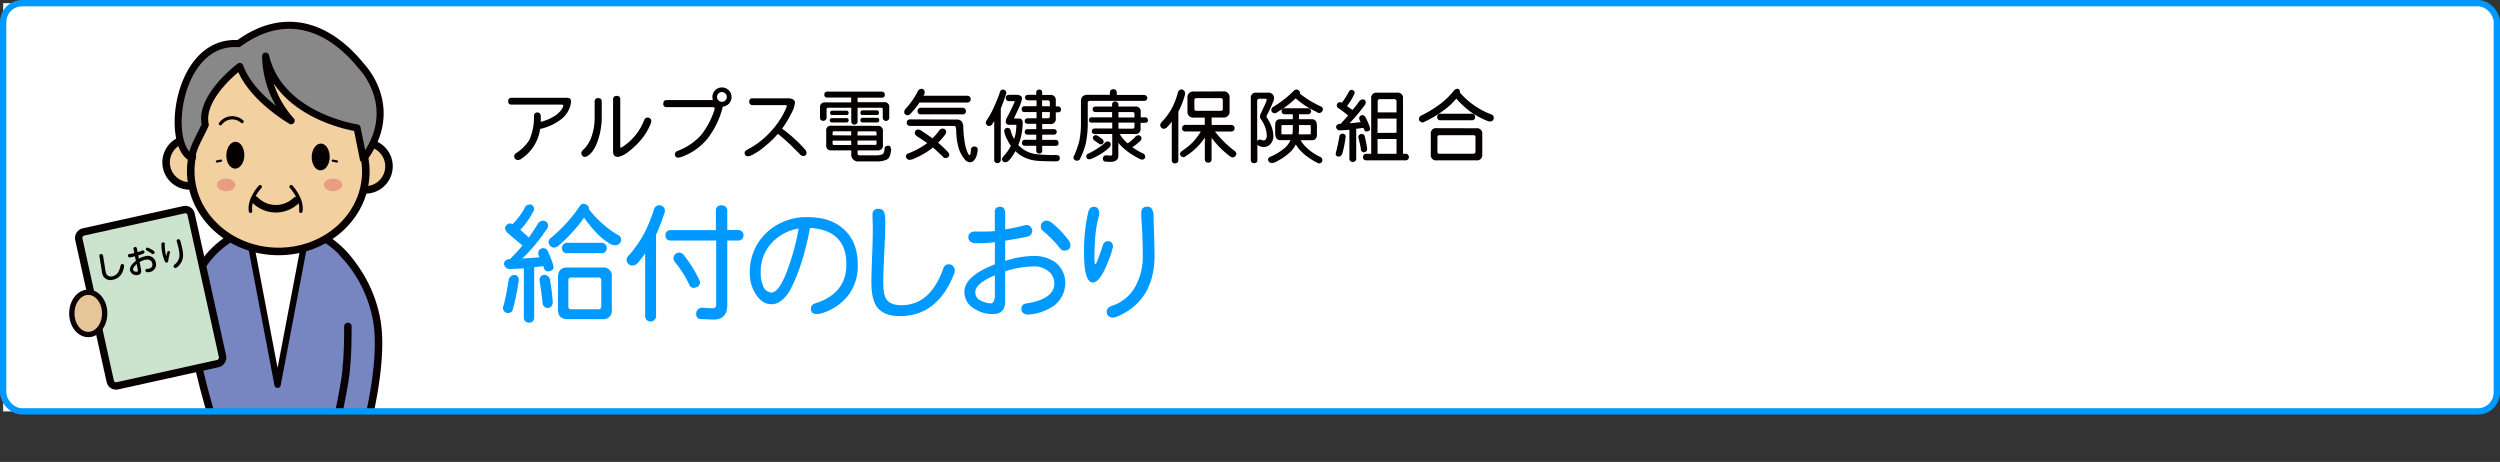
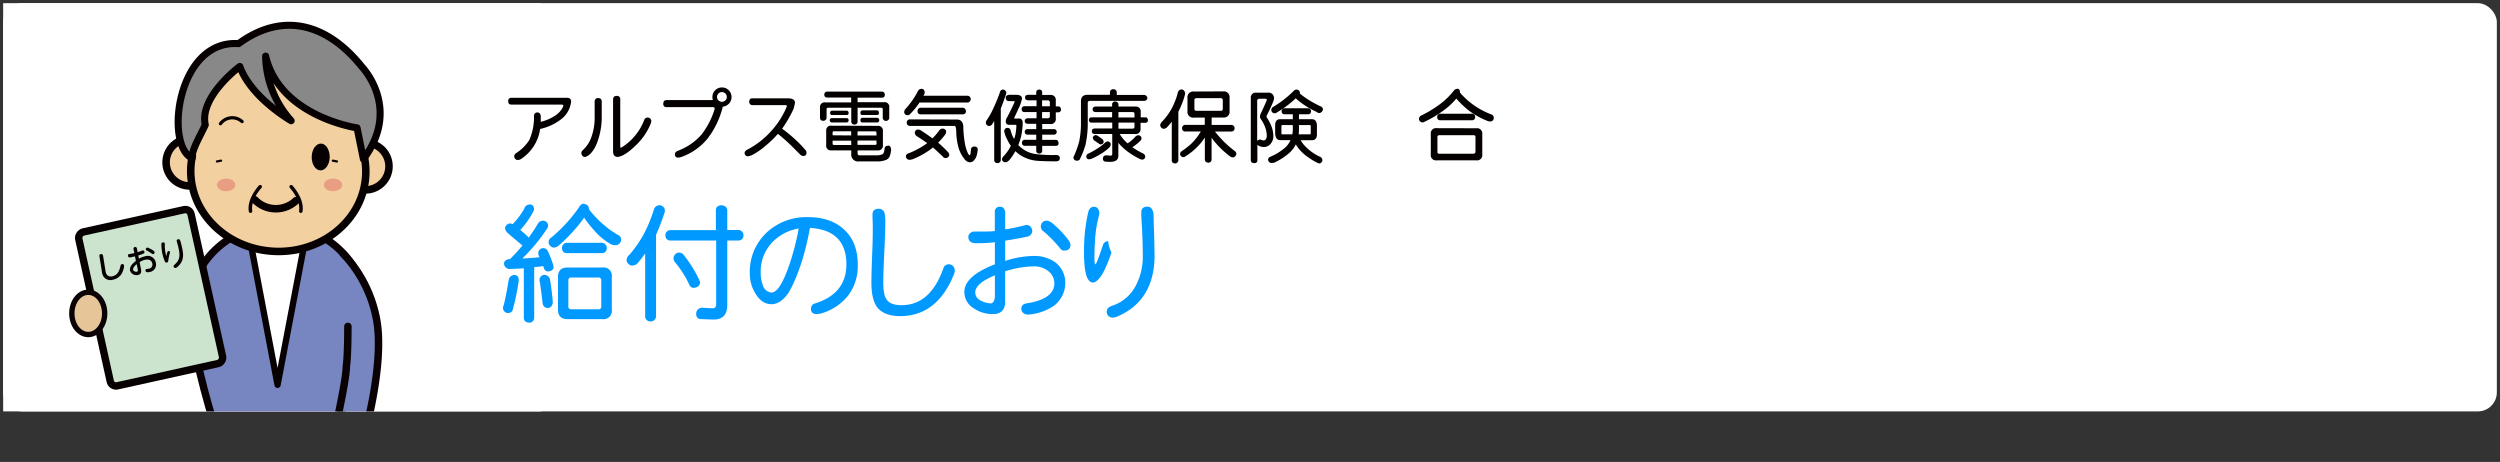
<svg xmlns="http://www.w3.org/2000/svg" width="790" height="145.98" viewBox="0 0 790 145.98">
  <rect x="0" y="0" width="790" height="145.98" fill="#333333" stroke="none" />
  <defs>
    <style>.cls-1,.cls-5{fill:#fff;}.cls-2{clip-path:url(#clip-path);}.cls-3{fill:#7785c1;stroke-width:2.36px;}.cls-13,.cls-14,.cls-16,.cls-3{stroke:#090103;}.cls-10,.cls-12,.cls-13,.cls-14,.cls-15,.cls-16,.cls-3,.cls-4,.cls-5,.cls-6,.cls-8{stroke-linecap:round;stroke-linejoin:round;}.cls-4{fill:#eccb9d;stroke-width:1.95px;}.cls-4,.cls-5{stroke:#070102;}.cls-5{stroke-width:2px;}.cls-6,.cls-7{fill:#f2d0a0;}.cls-10,.cls-12,.cls-15,.cls-6,.cls-8{stroke:#060001;}.cls-6,.cls-8{stroke-width:2.38px;}.cls-12,.cls-13,.cls-14,.cls-19,.cls-8{fill:none;}.cls-9{fill:#060001;}.cls-10{fill:#888;stroke-width:2.23px;}.cls-11{fill:#e99e84;}.cls-12{stroke-width:1.03px;}.cls-13{stroke-width:1.11px;}.cls-14{stroke-width:0.71px;}.cls-15{fill:#cce4ce;stroke-width:2.34px;}.cls-16{fill:#e6c699;stroke-width:1.69px;}.cls-17{fill:#040000;}.cls-18{fill:#09f;}.cls-19{stroke:#09f;stroke-miterlimit:10;stroke-width:2px;}</style>
    <clipPath id="clip-path">
      <rect class="cls-1" x="1" y="1" width="170" height="129" />
    </clipPath>
  </defs>
  <g id="レイヤー_2" data-name="レイヤー 2">
    <g id="design">
      <rect class="cls-1" x="1" y="1" width="788" height="129" rx="6" />
      <rect class="cls-1" x="1" y="1" width="170" height="129" />
      <g class="cls-2">
        <path class="cls-3" d="M105.48,137.11s8.38-22.36,9.9-37c1.46-14.08-9.57-27.84-26.21-29.11V71h-.91l-.92,0V71C70.66,71.59,59.08,84.9,60,99c.92,14.64,8.38,37.34,8.38,37.34C70.29,144.39,101.39,144.75,105.48,137.11Z" />
        <path class="cls-4" d="M104.43,140.13a4.94,4.94,0,1,1,5,4.87A5,5,0,0,1,104.43,140.13Z" />
        <path class="cls-3" d="M108.4,80.12a41.15,41.15,0,0,1,10.67,21.22c2.48,14.36-4.26,37.44-4.26,37.44l-9.27-1.46s3.9-17.08,3.9-21.48c0,0,.49-2.93.49-12.69" />
        <polygon class="cls-5" points="79.13 76.47 87.71 121.6 96.3 76.47 79.13 76.47" />
        <path class="cls-6" d="M67.37,51.42a7.44,7.44,0,1,0-7.59,7.33A7.48,7.48,0,0,0,67.37,51.42Z" />
        <path class="cls-6" d="M122.92,52.64A7.44,7.44,0,1,0,115.34,60,7.45,7.45,0,0,0,122.92,52.64Z" />
        <path class="cls-7" d="M117.05,40.28c.31-15-12.46-27.45-28.51-27.78S59.23,24.08,58.93,39.09a25.37,25.37,0,0,0,1.86,10.12,23.4,23.4,0,0,0-.51,4.37c-.28,14,11.87,25.56,27.14,25.87s27.89-10.76,28.17-24.74a23.4,23.4,0,0,0-.47-5.18A25.52,25.52,0,0,0,117.05,40.28Z" />
        <path class="cls-8" d="M117.05,40.28c.31-15-12.46-27.45-28.51-27.78S59.23,24.08,58.93,39.09a25.37,25.37,0,0,0,1.86,10.12,23.4,23.4,0,0,0-.51,4.37c-.28,14,11.87,25.56,27.14,25.87s27.89-10.76,28.17-24.74a23.4,23.4,0,0,0-.47-5.18A25.52,25.52,0,0,0,117.05,40.28Z" />
-         <path class="cls-9" d="M77.22,49.1c0-2.34-1.19-4.27-2.76-4.3S71.57,46.64,71.52,49s1.19,4.26,2.76,4.29S77.17,51.44,77.22,49.1Z" />
        <path class="cls-9" d="M104.19,49.66c0-2.34-1.18-4.26-2.76-4.29s-2.89,1.83-2.93,4.18,1.18,4.26,2.76,4.29S104.15,52,104.19,49.66Z" />
        <path class="cls-8" d="M93.53,63.41a9.22,9.22,0,0,1-13-.27" />
        <path class="cls-10" d="M114.83,50.27l-2-9.86S88.42,36.89,83.94,17.73A31.22,31.22,0,0,0,92,38.15S79.33,30.88,75.78,21c0,0-12.88,9.58-10.91,18.45-1.53,3.39-4.27,7.8-4.18,10.51C52,46,55.87,12.44,75.39,13.79c14.3-10.45,28.26-6,38.87,7.2C114.26,21,127.05,34,114.83,50.27Z" />
        <path class="cls-11" d="M74.37,58.43c0,1.12-1.3,2-2.91,2s-2.91-.91-2.91-2,1.3-2,2.91-2S74.37,57.3,74.37,58.43Z" />
        <path class="cls-11" d="M108.15,58.43c0,1.12-1.3,2-2.91,2s-2.91-.91-2.91-2,1.3-2,2.91-2S108.15,57.3,108.15,58.43Z" />
        <path class="cls-12" d="M69.66,39.1a4.64,4.64,0,0,1,6.84-.68" />
        <path class="cls-13" d="M82.22,59s-3.68,3.87-3.06,7.74" />
        <path class="cls-13" d="M92,59s3.67,3.87,3.06,7.74" />
        <line class="cls-14" x1="69.85" y1="50.77" x2="68.55" y2="51.02" />
        <line class="cls-14" x1="105.17" y1="50.77" x2="106.47" y2="51.02" />
        <rect class="cls-15" x="22.72" y="75.92" width="49.79" height="36.34" rx="1.85" transform="translate(-33.98 160.9) rotate(-102.47)" />
        <path class="cls-9" d="M31.49,81.4c-.12-.7-.17-1,.38-1.1s.66.26.76.88l.67,4.22a5.23,5.23,0,0,0,.29,1.13,1.61,1.61,0,0,0,1.91.77c1.55-.31,2.21-1.55,2.57-3.27.08-.39.21-.51.44-.56a.58.58,0,0,1,.71.39,4.39,4.39,0,0,1-.34,1.63,4.08,4.08,0,0,1-3.17,2.9,2.68,2.68,0,0,1-3-1,4,4,0,0,1-.54-1.7Z" />
        <path class="cls-9" d="M42.2,78.76a.55.55,0,1,1,1.07-.21l.22,1.15c.47-.16.77-.25,1.23-.44a2,2,0,0,1,.36-.12.5.5,0,0,1,.57.43.53.53,0,0,1-.36.59,16.37,16.37,0,0,1-1.6.57l.21,1a6.86,6.86,0,0,1,2-.76,2.58,2.58,0,0,1,3.33,2,2.38,2.38,0,0,1-2,3c-.52.11-1.15.14-1.26-.41a.49.49,0,0,1,.34-.59c.17,0,.52,0,.67-.06a1.29,1.29,0,0,0,1.14-1.66c-.16-.79-.81-1.44-2.21-1.17a5.65,5.65,0,0,0-1.79.75l.39,2c.13.67.35,1.82-.92,2.07a2.12,2.12,0,0,1-2.5-1.4c-.19-1,.45-2,1.85-3.05L42.65,81c-.52.13-.68.17-1,.24-.78.16-1.08.19-1.18-.34s.14-.57.45-.63L42.45,80Zm1,4.7c-.21.17-1.27,1.05-1.13,1.79.09.48.78.69,1.18.61s.34-.42.25-.87Zm4.56-4.71c1,.58,1.06.76,1.09.91a.56.56,0,0,1-.44.64c-.2,0-.27,0-.85-.43a8,8,0,0,0-1.17-.68c-.18-.1-.3-.21-.32-.35a.54.54,0,0,1,.41-.59C46.7,78.2,47.1,78.41,47.72,78.75Z" />
        <path class="cls-9" d="M52.91,79.61a.43.43,0,0,1,.81,0c0,.1,0,.17-.14.7a18.17,18.17,0,0,0-.39,1.92c-.06.49-.1.65-.49.73s-.5-.14-.66-.47a14.31,14.31,0,0,1-.8-2.66A15.22,15.22,0,0,1,51,77.2c0-.36.12-.53.44-.59s.59.1.63.31,0,.72,0,.79A12.9,12.9,0,0,0,52.32,80c.09.43.16.69.24,1A7.92,7.92,0,0,1,52.91,79.61ZM57,76.16c.15.48.46,1.73.65,2.65.44,2.25.22,3.77-1.3,5.28a2.18,2.18,0,0,1-.85.6.61.61,0,0,1-.66-.47c0-.27.08-.38.49-.75,1.62-1.42,1.5-3,1.18-4.56,0-.14-.22-1.11-.56-2.3a3.54,3.54,0,0,1-.11-.39c-.06-.33.07-.55.49-.63S56.86,75.84,57,76.16Z" />
        <ellipse class="cls-16" cx="27.89" cy="99.03" rx="5.19" ry="6.68" />
      </g>
      <path class="cls-17" d="M177,37.92a16.53,16.53,0,0,1-6.32,2.83,13.59,13.59,0,0,1-6.23,9.62,2.88,2.88,0,0,1-.77.2,1.16,1.16,0,0,1-.85-.35,1.11,1.11,0,0,1-.33-.83,1.16,1.16,0,0,1,.6-1,13.72,13.72,0,0,0,4.18-4.17,18.07,18.07,0,0,0,1.47-7.6,1,1,0,0,1,1.05-1.08c.63,0,1,.38,1.08,1.08V38.5a13.94,13.94,0,0,0,3.92-1.58,7.37,7.37,0,0,0,3-2.9,1.63,1.63,0,0,0,.2-.67c0-.2-.2-.3-.58-.3H161.6c-.7,0-1-.35-1-1.08a.94.94,0,0,1,1-1.07h17.52c.9,0,1.35.4,1.35,1.17v.1A8.16,8.16,0,0,1,177,37.92Z" />
      <path class="cls-17" d="M189.18,43.62c-.8,2.67-1.87,4.5-3.22,5.47a2.82,2.82,0,0,1-1.08.5.94.94,0,0,1-.8-.32,1.23,1.23,0,0,1-.37-.85,1.24,1.24,0,0,1,.5-1,10.29,10.29,0,0,0,2.87-4.73,17.85,17.85,0,0,0,.83-5.5V32.07A1,1,0,0,1,189,31c.75,0,1.15.37,1.15,1.07v5.15A22.87,22.87,0,0,1,189.18,43.62Zm16.32-4.25a19.48,19.48,0,0,1-4.84,6.8c-2.28,2.2-4.13,3.32-5.55,3.42-.93-.07-1.38-.64-1.38-1.74V31.5c0-.78.35-1.18,1.08-1.18A1,1,0,0,1,196,31.5V46.17c0,.35.05.5.2.5a2.47,2.47,0,0,0,.58-.3,17.67,17.67,0,0,0,6.79-8.45,1.12,1.12,0,0,1,1.08-.77,1.14,1.14,0,0,1,1.17,1.15A3.51,3.51,0,0,1,205.5,39.37Z" />
      <path class="cls-17" d="M230.38,32.7a2.9,2.9,0,0,1-2,1,7.94,7.94,0,0,1-.3,1.23,27.22,27.22,0,0,1-4.5,8.87,18.72,18.72,0,0,1-8.05,5.72,3.75,3.75,0,0,1-1.18.28.93.93,0,0,1-1.07-1.05c0-.47.27-.83.87-1.08a18.44,18.44,0,0,0,7.6-5.24,25.34,25.34,0,0,0,4-7.7,1.51,1.51,0,0,0,.07-.5c0-.25-.25-.38-.75-.38h-14.4a.94.94,0,0,1-1.07-1.07c0-.75.35-1.15,1.07-1.15h14.6a3,3,0,0,1-.15-1,3,3,0,0,1,3-3,3,3,0,0,1,2.15.87,3.07,3.07,0,0,1,.11,4.23Zm-1.16-3.15a1.5,1.5,0,0,0-1.1-.45,1.46,1.46,0,0,0-1.09.45,1.5,1.5,0,0,0-.45,1.1,1.45,1.45,0,0,0,.45,1.07,1.56,1.56,0,0,0,2.19,0,1.36,1.36,0,0,0,.45-1.07A1.5,1.5,0,0,0,229.22,29.55Z" />
      <path class="cls-17" d="M253.81,49.29a1.58,1.58,0,0,1-1.07-.57c-1.55-1.55-2.65-2.68-3.35-3.32-1.28-1.2-2.48-2.25-3.58-3.1A31.18,31.18,0,0,1,242,46a21.71,21.71,0,0,1-4.37,3,3.72,3.72,0,0,1-1.35.39.88.88,0,0,1-.7-.32,1,1,0,0,1-.28-.75c0-.37.25-.7.78-1a26.22,26.22,0,0,0,7.52-5.8,26.12,26.12,0,0,0,4.93-7.63,2.09,2.09,0,0,0,.1-.27v-.1c0-.2-.18-.3-.48-.3H237.84a1,1,0,0,1-1.08-1.08c0-.7.33-1.07,1-1.07H249c1.42,0,2.17.47,2.22,1.37a14.66,14.66,0,0,1-.47,2,38.83,38.83,0,0,1-3.6,6.23A42.26,42.26,0,0,1,251,43.8a35.24,35.24,0,0,1,3.47,3.55,1.39,1.39,0,0,1,.38.87A.94.94,0,0,1,253.81,49.29Z" />
      <path class="cls-17" d="M279.59,30a.83.83,0,0,1-.87.87H271V32.3h8.3A1.46,1.46,0,0,1,281,34v3.42a1.07,1.07,0,0,1-1.18.78,1,1,0,0,1-.87-1.08V34.55a.45.45,0,0,0-.5-.5H271v4.3a.92.92,0,0,1-1,1,.91.91,0,0,1-1-1v-4.3h-7.33c-.32,0-.47.17-.47.5v2.62a1,1,0,0,1-1.08,1c-.65,0-1-.38-1-1V34a1.46,1.46,0,0,1,1.65-1.65h8.2V30.82h-7.6a.8.8,0,0,1-.88-.87.88.88,0,0,1,.88-1h17.27A.92.92,0,0,1,279.59,30Zm-2.25,9.77A1.48,1.48,0,0,1,279,41.37v4.5a1.48,1.48,0,0,1-1.68,1.65H271v.87c0,.48.23.7.68.7H277a4.63,4.63,0,0,0,1.77-.32c.4-.13.65-.7.75-1.73,0-.59.35-.92,1.08-1s.92.5,1,1.35a8.76,8.76,0,0,1-.35,1.72,2.16,2.16,0,0,1-1.2,1.4,7.56,7.56,0,0,1-3,.5H271.4A2.15,2.15,0,0,1,269,48.6V47.52h-6.25a1.46,1.46,0,0,1-1.67-1.65v-4.5a1.46,1.46,0,0,1,1.67-1.65ZM268.17,38a.65.65,0,0,1-.67.7h-4.6a.63.63,0,0,1-.68-.7c0-.43.23-.65.68-.68h4.6A.64.64,0,0,1,268.17,38Zm0-2.33a.62.62,0,0,1-.67.68H263a.6.6,0,0,1-.68-.68.63.63,0,0,1,.68-.7h4.5A.65.65,0,0,1,268.17,35.62Zm.8,7.13V41.47H263.6a.44.44,0,0,0-.5.5v.78Zm0,1.65H263.1v.87c0,.35.15.5.5.5H269Zm2-1.65h6V42a.45.45,0,0,0-.5-.5H271Zm6,2.52V44.4h-6v1.37h5.45A.44.44,0,0,0,277,45.27Zm.78-9.65c0,.45-.25.68-.68.68h-4.5a.6.6,0,0,1-.67-.68.69.69,0,0,1,.67-.8h4.5C277.5,34.87,277.72,35.12,277.75,35.62Zm.09,2.33a.65.65,0,0,1-.67.7h-4.6a.62.62,0,0,1-.67-.7.68.68,0,0,1,.67-.78h4.6A.71.71,0,0,1,277.84,38Z" />
      <path class="cls-17" d="M292.21,29.28a2.47,2.47,0,0,1-.1.44c-.1.2-.2.38-.28.53h13.95a1.08,1.08,0,0,1,0,2.15H290.56a21.58,21.58,0,0,1-2.83,3.5,1.17,1.17,0,0,1-1,.5,1,1,0,0,1-1-1.08,2.81,2.81,0,0,1,.2-.67,26.58,26.58,0,0,0,4-5.58,1.36,1.36,0,0,1,1.37-1C291.88,28.15,292.18,28.53,292.21,29.28ZM299,41.47a3.31,3.31,0,0,1-.2.88,20.1,20.1,0,0,1-2.35,2.72c1,.88,2.05,1.85,3.13,3a1.59,1.59,0,0,1,.4.87,1.11,1.11,0,0,1-1.08,1,1,1,0,0,1-1-.5c-1.08-1-2.1-2-3.1-2.83l-.8.63a25.74,25.74,0,0,1-5.67,3.1,5,5,0,0,1-1,.17,1.19,1.19,0,0,1-1.07-1.07,1.06,1.06,0,0,1,.87-1,25.68,25.68,0,0,0,5.58-3,1.1,1.1,0,0,0,.27-.23c-1-.7-2.1-1.45-3.4-2.27a1.43,1.43,0,0,1-.5-1,1,1,0,0,1,1.08-1,1.58,1.58,0,0,1,1,.37c1.35.88,2.5,1.68,3.5,2.4a18.26,18.26,0,0,0,2.07-2.4,1.34,1.34,0,0,1,1.18-.67A1.15,1.15,0,0,1,299,41.47Zm3.4-3.7c1.18,0,1.83.7,2,2a34,34,0,0,0,.47,5.28,12,12,0,0,0,.88,3.12c.25.6.47.87.7.87.07,0,.15-.14.22-.45s.1-.77.15-1.42a1,1,0,0,1,1.08-.87c.67,0,1,.32,1.07.87a6.83,6.83,0,0,1-.27,1.65,3.71,3.71,0,0,1-.93,1.87,1.75,1.75,0,0,1-1.32.6,2.27,2.27,0,0,1-1.65-1A10.46,10.46,0,0,1,303,47a20,20,0,0,1-.82-5.05c0-1.42-.2-2.15-.5-2.15H287.53c-.65-.07-1-.4-1-1a1,1,0,0,1,1-1.08Zm2.85-2.65a.93.93,0,0,1-1,1h-13.3a.91.91,0,0,1-1-1,1,1,0,0,1,1-1.07h13.3A1,1,0,0,1,305.2,35.12Z" />
      <path class="cls-17" d="M318,29.38a1.78,1.78,0,0,1-.13.47c-.57,1.7-1.12,3.2-1.62,4.47V50.54a1,1,0,0,1-1.08,1c-.65-.05-1-.38-1-1V38.27l-.5.75a1.31,1.31,0,0,1-1.08.8,1.07,1.07,0,0,1-1.07-1.07,1.66,1.66,0,0,1,.3-.8,22.86,22.86,0,0,0,2.05-3.65A52.39,52.39,0,0,0,316,29.07a1,1,0,0,1,1-.77A1.1,1.1,0,0,1,318,29.38Zm3,.57c1.3,0,1.95.4,1.95,1.17a11.13,11.13,0,0,1-1.12,3.23c-.6,1.35-1.08,2.35-1.4,3,0,.08.1.1.27.1H322c.78,0,1.18.48,1.18,1.38a22.61,22.61,0,0,1-.45,4,17.86,17.86,0,0,1-.95,3c.2.22.42.42.62.6a9.12,9.12,0,0,0,5,2.27,42.72,42.72,0,0,0,6.23.28c.85,0,1.27.32,1.27,1s-.42,1-1.27,1q-4.35,0-6.38-.22a11.53,11.53,0,0,1-5.22-2,9.08,9.08,0,0,1-1.15-1,4.21,4.21,0,0,0-.37.62c-1.15,1.9-2,2.87-2.7,2.87a1,1,0,0,1-1.18-1,1.87,1.87,0,0,1,.5-.9,13.28,13.28,0,0,0,2.23-3.12l.07-.15a11.83,11.83,0,0,1-1.15-2,8.39,8.39,0,0,1-.95-2.6,1,1,0,0,1,1-1.07,1,1,0,0,1,1,.67,10.2,10.2,0,0,0,1.12,2.83,11.47,11.47,0,0,0,.41-1.35,17.33,17.33,0,0,0,.32-2.93c0-.12-.17-.2-.5-.2H319a1,1,0,0,1-1.17-1.17,2.63,2.63,0,0,1,.37-1.1c.73-1.33,1.55-3,2.45-5,0-.13-.12-.2-.37-.2H318.9c-.7,0-1-.35-1.07-1s.37-.92,1.07-1Zm6.45,0v-.78c0-.54.35-.84,1-.87a.85.85,0,0,1,.88.87V30h2.55a1.56,1.56,0,0,1,1.75,1.75v1.87h.77c.55,0,.83.38.88,1a.84.84,0,0,1-.88.87h-.77v1.95a1.55,1.55,0,0,1-1.75,1.75h-2.55V40.8h3.7a.85.85,0,0,1,.9.87.87.87,0,0,1-.9.88h-3.7V44.2h4.3c.55,0,.82.37.87,1s-.32.87-.87.9h-4.3v1.55a.85.85,0,0,1-.88.88c-.62,0-1-.33-1-.88V46.07h-3.63a.83.83,0,0,1-.87-.9.89.89,0,0,1,.87-1h3.63V42.55h-2.75a.84.84,0,0,1-.88-.88.83.83,0,0,1,.88-.87h2.75V39.12H325c-.8,0-1.18-.27-1.18-.87s.38-.88,1.18-.88h2.55V35.42h-3.83a.81.81,0,0,1-.87-.87.89.89,0,0,1,.87-1h3.83V31.7h-2.45c-.8,0-1.18-.28-1.18-.88s.38-.87,1.18-.87Zm1.85,3.62h2.45V32.4a.63.63,0,0,0-.7-.7h-1.75Zm0,3.8h1.75a.61.61,0,0,0,.7-.67V35.42h-2.45Z" />
      <path class="cls-17" d="M352.9,29.28V30h8.6a1.06,1.06,0,0,1,1.07,1,1,1,0,0,1-1.07.88H344.4a.61.61,0,0,0-.67.7v7.12a31.48,31.48,0,0,1-.7,6A24.28,24.28,0,0,1,341.38,50a1,1,0,0,1-1.08.77,1,1,0,0,1-1.07-1.17,28.42,28.42,0,0,0,1.82-5,29.47,29.47,0,0,0,.53-5V32c0-1.35.7-2.05,2.15-2.05h7v-.67a1,1,0,0,1,1.08-1.08A1,1,0,0,1,352.9,29.28ZM351,45.57a1.59,1.59,0,0,1-.5,1.08,13.75,13.75,0,0,1-2.37,1.82,23.33,23.33,0,0,1-3.18,1.7,3.48,3.48,0,0,1-.8.17.83.83,0,0,1-.87-.77A1,1,0,0,1,344,48.5a26,26,0,0,0,3.43-2A11.54,11.54,0,0,0,349.28,45a1.25,1.25,0,0,1,.7-.3A.94.94,0,0,1,351,45.57ZM362.75,38a.77.77,0,0,1-.78.8h-1.55V40.6a1.55,1.55,0,0,1-1.77,1.75h-4.82a11.9,11.9,0,0,0,2.37,2.85c.05,0,.08.1.13.1a12.38,12.38,0,0,0,2.52-2.18,1.31,1.31,0,0,1,1-.37,1,1,0,0,1,.87.87,1.15,1.15,0,0,1-.37.88,14.48,14.48,0,0,1-2.53,2,21.12,21.12,0,0,0,3.4,2,1.21,1.21,0,0,1,.68,1.07,1,1,0,0,1-.88.87,2.06,2.06,0,0,1-.78-.17,28.74,28.74,0,0,1-2.67-1.52,17.81,17.81,0,0,1-3.1-2.46,7.94,7.94,0,0,1-1.07-1.19v4.1c0,1.29-.85,1.94-2.53,1.94-.45,0-1.05,0-1.77-.1a.85.85,0,0,1-.58-.87c0-.7.35-1.05,1-1.08h.12c.45,0,.88.08,1.25.11a.52.52,0,0,0,.58-.6V42.35h-5.38c-.72,0-1.07-.28-1.07-.88s.35-.87,1.07-.87h5.38V38.75H344.9a.77.77,0,0,1-.8-.8.82.82,0,0,1,.8-.88h6.53V35.42h-5.08c-.72,0-1.07-.27-1.07-.87s.35-.88,1.07-.88h5.08v-.6a.92.92,0,0,1,1-1,1,1,0,0,1,1,1v.6h5.27a1.56,1.56,0,0,1,1.77,1.75v1.65H362C362.45,37.12,362.7,37.4,362.75,38ZM347,43a9.62,9.62,0,0,1,.85.6,6.81,6.81,0,0,1,.7.55,1.5,1.5,0,0,1,.2.7.86.86,0,0,1-.87.77.84.84,0,0,1-.7-.3,6.09,6.09,0,0,1-.75-.5,8.43,8.43,0,0,1-.7-.47,1.42,1.42,0,0,1-.4-.88,1,1,0,0,1,.87-.77A1.38,1.38,0,0,1,347,43Zm6.43-5.88h5.07V36a.52.52,0,0,0-.57-.58h-4.5Zm0,3.53h4.5c.37,0,.57-.2.57-.6V38.75h-5.07Z" />
      <path class="cls-17" d="M374.5,29.55a2.61,2.61,0,0,1-.09.5,25.9,25.9,0,0,1-2.05,5.25V50.64a1,1,0,0,1-1.08,1,.93.93,0,0,1-1-1V38.45a23.65,23.65,0,0,1-1.58,1.85,1.67,1.67,0,0,1-1.07.4,1.26,1.26,0,0,1-1-1.08,1.62,1.62,0,0,1,.4-1,19.41,19.41,0,0,0,3.18-4.25,23,23,0,0,0,2-5.12,1.24,1.24,0,0,1,1.17-1C374.05,28.35,374.41,28.75,374.5,29.55Zm12-.67a1.82,1.82,0,0,1,2.05,2v4.2a1.81,1.81,0,0,1-2.05,2.05h-3.62v2.35h6.25a1,1,0,0,1,1,1.08,1,1,0,0,1-1,1h-5.2a33,33,0,0,0,6.37,6.25,1.25,1.25,0,0,1,.4.78,1.33,1.33,0,0,1-1.07,1.17,1.78,1.78,0,0,1-1-.4,27.71,27.71,0,0,1-5.77-5.82v6.79a1,1,0,0,1-1.05,1.08c-.7-.05-1.08-.4-1.08-1.08V43.45a18.49,18.49,0,0,1-2.22,2.8,20.23,20.23,0,0,1-3.85,3.12,1.25,1.25,0,0,1-.77.3,1.17,1.17,0,0,1-1-.88,1.19,1.19,0,0,1,.5-1,22.67,22.67,0,0,0,2.15-1.6,13.15,13.15,0,0,0,2.12-2.1,17.53,17.53,0,0,0,1.8-2.55h-4.92a.92.92,0,0,1-1-1,1,1,0,0,1,1-1.08h6.17V37.17h-3.42a1.81,1.81,0,0,1-2.05-2.05v-4.2a1.81,1.81,0,0,1,2.05-2Zm-.1,5.47V31.7a.6.6,0,0,0-.67-.68H378.1a.6.6,0,0,0-.67.68v2.65a.59.59,0,0,0,.67.67h7.63A.59.59,0,0,0,386.4,34.35Z" />
      <path class="cls-17" d="M400.63,29.28a1.72,1.72,0,0,1,1.95,1.94,3.25,3.25,0,0,1-.15.65c-.45,1.15-1.13,2.68-2.08,4.53a1.06,1.06,0,0,0-.12.47.51.51,0,0,0,.17.4,13.38,13.38,0,0,1,1.43,2.78,9.23,9.23,0,0,1,.55,2.9,3.68,3.68,0,0,1-1,2.65,2.76,2.76,0,0,1-2,.85,3.3,3.3,0,0,1-1.37-.28,1.35,1.35,0,0,1-.68-.47v4.84a.86.86,0,0,1-1,1c-.73,0-1.08-.33-1.08-1V31A1.55,1.55,0,0,1,397,29.28h3.63ZM398.18,44.1a.88.88,0,0,0,.15,0,2.75,2.75,0,0,0,1,.28A.87.87,0,0,0,400,44a1.87,1.87,0,0,0,.3-1.07,8.1,8.1,0,0,0-.58-2.9,10.65,10.65,0,0,0-1.37-2.5,1.09,1.09,0,0,1-.2-.68,2,2,0,0,1,.15-.75c.8-1.7,1.45-3.1,1.92-4.22a1.7,1.7,0,0,0,.08-.38c0-.2-.2-.3-.58-.3h-1.67a.69.69,0,0,0-.78.78V44.55A1.22,1.22,0,0,1,398.18,44.1Zm16.12-8.88a.87.87,0,0,1-.9.88h-2.92v1.57h4.1c1,0,1.57.7,1.57,2.08v2.7c0,1.25-.53,1.85-1.57,1.85H411a9.63,9.63,0,0,0,2,2.45,14.54,14.54,0,0,0,4.2,2.82,1.2,1.2,0,0,1,.68,1.07,1.08,1.08,0,0,1-.88,1,1.58,1.58,0,0,1-.87-.28A16.37,16.37,0,0,1,413.83,50a14.33,14.33,0,0,1-2.6-2.1,10.89,10.89,0,0,1-1.75-2.27,8.44,8.44,0,0,1-2,2.64,20,20,0,0,1-4.82,3.13,6.37,6.37,0,0,1-.8.1,1.12,1.12,0,0,1-1.15-1.08,1,1,0,0,1,.67-.87A17.81,17.81,0,0,0,405.68,47a7,7,0,0,0,2.12-2.72h-3.27c-1,0-1.58-.78-1.58-2.35V39.6c0-1.28.53-1.93,1.58-1.93h4V36.2a.22.22,0,0,1,0-.1H405.9a.85.85,0,0,1-.9-.88.9.9,0,0,1,.9-1h7.5A.93.93,0,0,1,414.3,35.22Zm-3.52-5.94a1.53,1.53,0,0,1,0,.32,31,31,0,0,0,6.87,4.15,1.27,1.27,0,0,1,.4.8,1.33,1.33,0,0,1-1.08,1.17,1.56,1.56,0,0,1-1-.4,25.7,25.7,0,0,1-6.52-4.25,31.35,31.35,0,0,1-5.78,4.35,1.51,1.51,0,0,1-.87.38,1.08,1.08,0,0,1-1.08-1.08,1.45,1.45,0,0,1,.48-.87,33.23,33.23,0,0,0,6.55-5.07,1.35,1.35,0,0,1,1.07-.48A1.12,1.12,0,0,1,410.78,29.28Zm-2.4,13.17a9.21,9.21,0,0,0,.15-1.65V39.52H405.1c-.12,0-.17.28-.17.8v1.45c0,.45.05.68.17.68Zm2.1-1.65a16.26,16.26,0,0,1-.1,1.65H414c.12,0,.2-.2.2-.65V40c0-.3-.08-.48-.2-.48h-3.52Z" />
-       <path class="cls-17" d="M428.08,29.28a2.48,2.48,0,0,1-.3.77,12.48,12.48,0,0,1-1,1.87,18.24,18.24,0,0,1-1.15,1.58l1.75,1.25c.87-1,1.65-2,2.29-2.95a1.74,1.74,0,0,1,.88-.38.86.86,0,0,1,1,1,1.13,1.13,0,0,1-.27.77,55.89,55.89,0,0,1-4.82,5.75c1.2-.07,2.37-.2,3.52-.37a4.68,4.68,0,0,0-.28-.5,1.63,1.63,0,0,1-.19-.68,1,1,0,0,1,1-1,1.09,1.09,0,0,1,.88.47,21,21,0,0,1,1.37,3.05,3.44,3.44,0,0,1,.2.88c-.08.45-.43.72-1.08.77a.79.79,0,0,1-.77-.5,3.57,3.57,0,0,1-.22-.62,1.67,1.67,0,0,1-.48,0c-.6.1-1.22.2-1.85.25v9.42a1,1,0,0,1-1.07,1.07,1,1,0,0,1-1.08-1.07V41c-1,.1-2.07.15-3.12.2a1.14,1.14,0,0,1-1.08-1.07c0-.53.43-.85,1.08-1a2.3,2.3,0,0,0,.37,0c.85-.93,1.63-1.8,2.33-2.63a31.63,31.63,0,0,0-2.9-2.22,1.18,1.18,0,0,1-.68-1,1.14,1.14,0,0,1,.88-1,2.24,2.24,0,0,1,.72.17,18.24,18.24,0,0,0,2.13-3.3c.27-.5.57-.77.87-.77C427.63,28.45,428,28.75,428.08,29.28Zm-2.85,13.84a33.11,33.11,0,0,1-1.08,5.48c-.25.57-.6.87-1.07.87-.65,0-1-.3-1-.87a6.44,6.44,0,0,1,.2-.88c.25-.9.58-2.47,1-4.77a.94.94,0,0,1,1-.7C424.85,42.3,425.18,42.57,425.23,43.12Zm6-.07a27.47,27.47,0,0,1,.8,4c-.06.68-.38,1-1,1.08a1,1,0,0,1-1-1.17c-.22-1.15-.44-2.18-.69-3.13a1.33,1.33,0,0,1-.1-.5,1,1,0,0,1,1-1A1.07,1.07,0,0,1,431.28,43.05Zm10.27-13.77a1.64,1.64,0,0,1,1.85,1.84V48.6h.87c.6,0,.93.37,1,1.07a1,1,0,0,1-1,1h-12.5a.93.93,0,0,1-1-1c0-.7.35-1,1-1.07h1.58V31.12a1.63,1.63,0,0,1,1.85-1.84Zm-.2,6.24V32.1a.71.71,0,0,0-.78-.78h-4.4a.69.69,0,0,0-.77.78v3.42Zm0,6.45v-4.5h-6V42Zm0,6.63V43.92h-6V48.6Z" />
      <path class="cls-17" d="M461.35,29c0,.1,0,.2,0,.28a.8.8,0,0,0,.13.13,24.19,24.19,0,0,0,4.75,4.17,25,25,0,0,0,5.22,2.65,1.14,1.14,0,0,1,.58,1.07,1.08,1.08,0,0,1-1.18,1.08,2.17,2.17,0,0,1-.85-.18,26.08,26.08,0,0,1-5.35-2.9,27.28,27.28,0,0,1-4.45-4.15,21.65,21.65,0,0,1-3.7,3.5,35.39,35.39,0,0,1-6.49,3.9,1,1,0,0,1-.53.13,1.19,1.19,0,0,1-1.07-.88,1.26,1.26,0,0,1,.87-1.37,37.4,37.4,0,0,0,6-3.7,23.11,23.11,0,0,0,4.07-4,1.51,1.51,0,0,1,1.17-.67C461,28,461.27,28.35,461.35,29Zm5.17,11.53a1.65,1.65,0,0,1,1.88,1.85v6.44a1.65,1.65,0,0,1-1.88,1.85H454a1.64,1.64,0,0,1-1.87-1.85V42.35A1.64,1.64,0,0,1,454,40.5ZM466.15,37a.94.94,0,0,1-1,1h-10a.91.91,0,0,1-1-1,1,1,0,0,1,1-1.07h10A1,1,0,0,1,466.15,37Zm.1,11v-4.7c0-.37-.2-.57-.6-.57H454.83c-.4,0-.6.2-.6.57v4.7c0,.4.2.58.6.58h10.82C466.05,48.5,466.25,48.32,466.25,47.92Z" />
      <path class="cls-18" d="M163.93,88.45c0,.16,0,.36-.08.68a67.17,67.17,0,0,1-1.95,9.16,1.85,1.85,0,0,1-1.4.64,1.65,1.65,0,0,1-1.56-1.72,2.91,2.91,0,0,1,.28-.92c.56-2.28,1.08-5,1.56-8a1.88,1.88,0,0,1,1.88-1.4C163.46,87,163.89,87.49,163.93,88.45Zm4.84-22.32a1.49,1.49,0,0,1-.12.45,26.27,26.27,0,0,1-4.23,6.07c.35.32.71.6,1,.88a19.35,19.35,0,0,1,1.67,1.56c1-1.44,2.08-3,3-4.6a2,2,0,0,1,1.56-.76,1.67,1.67,0,0,1,1.56,1.4,2.31,2.31,0,0,1-.64,1.56,55.37,55.37,0,0,1-7.52,9c1.92-.08,3.72-.24,5.48-.4-.08-.08-.12-.12-.12-.2a2.09,2.09,0,0,1-.32-1.12,1.59,1.59,0,0,1,1.56-1.56,1.67,1.67,0,0,1,1.4.8,32.41,32.41,0,0,1,1.56,3.92,5.07,5.07,0,0,1,.32,1.4c-.12.72-.68,1.16-1.72,1.24a1.28,1.28,0,0,1-1.24-.8c-.12-.32-.24-.64-.32-.92a2.69,2.69,0,0,1-1,.16c-.6.08-1.2.16-1.84.2v16a1.54,1.54,0,0,1-1.56,1.56c-1.12-.08-1.72-.6-1.72-1.56V84.77c-1.48.12-3,.2-4.55.24a1.82,1.82,0,0,1-1.72-1.72c.08-.76.6-1.24,1.56-1.4h.35c.09-.08.17-.2.29-.32a49,49,0,0,0,3.63-4l-2.39-2c-.88-.72-1.64-1.4-2.32-2a2.27,2.27,0,0,1-.8-1.56,1.84,1.84,0,0,1,1.55-1.4,1.63,1.63,0,0,1,.84.24A23.92,23.92,0,0,0,165.65,66a1.82,1.82,0,0,1,1.84-1.39C168.29,64.66,168.73,65.18,168.77,66.13Zm5,22c.36,2.08.68,4.52.92,7.32-.08,1.2-.64,1.84-1.72,1.88q-1.5-.18-1.56-2c-.24-2.16-.52-4.16-.76-5.92a3.38,3.38,0,0,1-.16-1,1.59,1.59,0,0,1,1.56-1.56A1.92,1.92,0,0,1,173.77,88.17Zm12.32-22.36c0,.13,0,.24,0,.32a30.31,30.31,0,0,0,4.12,4.44,28.82,28.82,0,0,0,5,3.68,1.62,1.62,0,0,1,1.08,1.56,1.88,1.88,0,0,1-1.56,1.72,3.89,3.89,0,0,1-1.72-.32,20.27,20.27,0,0,1-4.44-3.48,40.36,40.36,0,0,1-4-4.92,30.7,30.7,0,0,1-2.6,3.36,50.83,50.83,0,0,1-5.48,5.52,2.55,2.55,0,0,1-1.56.6,1.87,1.87,0,0,1-1.56-1.56,1.6,1.6,0,0,1,.76-1.56,47.77,47.77,0,0,0,8.76-9.51c.48-.8.92-1.24,1.4-1.24C185.41,64.5,186,65,186.09,65.81Zm4.24,18.76a2.63,2.63,0,0,1,3,3V97.85a2.63,2.63,0,0,1-3,3h-11c-2,0-3-1-3-3V87.53c0-2,1-3,3-3Zm1.4-6.12A1.49,1.49,0,0,1,190.17,80h-11a1.45,1.45,0,0,1-1.56-1.56,1.56,1.56,0,0,1,1.56-1.72h11A1.6,1.6,0,0,1,191.73,78.45ZM190,96.73V88.61a.84.84,0,0,0-1-.92h-8.4a.84.84,0,0,0-1,.92v8.12a.85.85,0,0,0,1,1h8.4A.85.85,0,0,0,190,96.73Z" />
      <path class="cls-18" d="M210.11,66.58a3.64,3.64,0,0,1-.28,1.12,62.1,62.1,0,0,1-2.52,6.47V99.85a1.66,1.66,0,0,1-1.72,1.72,1.62,1.62,0,0,1-1.72-1.72V80.09a37.65,37.65,0,0,1-2.64,3.36,3.18,3.18,0,0,1-1.56.48A2,2,0,0,1,198,82.37a2.22,2.22,0,0,1,.92-1.88A41.28,41.28,0,0,0,201.59,77a33.75,33.75,0,0,0,2.64-4.6,49.58,49.58,0,0,0,2.44-6.28,1.82,1.82,0,0,1,1.72-1.27A1.75,1.75,0,0,1,210.11,66.58Zm24.83,7.83A1.54,1.54,0,0,1,233.38,76h-3.56V96.29c0,3.12-1.44,4.68-4.24,4.68-1.16,0-2.68-.08-4.52-.16A1.53,1.53,0,0,1,220,99.25a1.84,1.84,0,0,1,1.87-2h.32c1.12.08,2.08.16,3,.16a1,1,0,0,0,1.12-1.08V76H211.83a1.49,1.49,0,0,1-1.56-1.56,1.56,1.56,0,0,1,1.56-1.72h14.39V66.46c0-1,.6-1.52,1.72-1.6,1.16.08,1.8.6,1.88,1.6v6.23h3.56A1.6,1.6,0,0,1,234.94,74.41Zm-18.71,6.4a38.13,38.13,0,0,1,4.52,7.2,3.47,3.47,0,0,1,.47,1.4q-.24,1.38-2,1.56a1.47,1.47,0,0,1-1.39-1,33.73,33.73,0,0,0-4.56-7.16,2,2,0,0,1-.44-1.12,1.85,1.85,0,0,1,1.72-1.88A2,2,0,0,1,216.23,80.81Z" />
      <path class="cls-18" d="M268.14,93.21a16.64,16.64,0,0,1-8.28,5.72,6.09,6.09,0,0,1-1.72.32c-1.28,0-1.88-.56-1.88-1.68a1.72,1.72,0,0,1,1.4-1.72c6.52-2.08,9.8-6.16,9.8-12.32q0-10.8-11.52-11.52-2.22,12.36-6.68,20.4c-1.72,2.48-3.52,3.72-5.44,3.72-2.08,0-3.76-1.12-5.12-3.4a11.71,11.71,0,0,1-1.76-6.24,17,17,0,0,1,5.32-13,18.33,18.33,0,0,1,13.08-4.87c4.8,0,8.6,1.31,11.44,3.95s4.28,6.36,4.28,11.12A15.49,15.49,0,0,1,268.14,93.21ZM243.78,76.85a13.27,13.27,0,0,0-3.4,9.16,10.53,10.53,0,0,0,.64,4,3.17,3.17,0,0,0,2.8,2.44c1.8-.08,3.68-3.08,5.68-9a76.37,76.37,0,0,0,2.88-11.24A14.83,14.83,0,0,0,243.78,76.85Z" />
      <path class="cls-18" d="M301.52,86.49c-3.56,9-9.28,13.4-17.12,13.4-3.44,0-5.84-1-7.24-2.84-1.2-1.64-1.8-4.24-1.8-7.76,0-1.76.08-4.64.24-8.72.16-3.76.2-6.64.2-8.72,0-.32,0-1.24-.08-2.68l0-1.2c-.08-1.35.6-2,2-2a1.84,1.84,0,0,1,1.84,1.6,13.57,13.57,0,0,1,.2,2.75c0,2.08-.12,5.2-.32,9.36s-.32,7.24-.32,9.32c0,2.64.28,4.48.92,5.44.8,1.36,2.4,2,4.84,2q9.12,0,13.24-11.68a1.69,1.69,0,0,1,1.72-1.24,1.73,1.73,0,0,1,1.36.6,2.26,2.26,0,0,1,.52,1.44A6.35,6.35,0,0,1,301.52,86.49Z" />
      <path class="cls-18" d="M332.94,96.69a16.6,16.6,0,0,1-8,2.72h-.16a2.26,2.26,0,0,1-1.44-.52,1.71,1.71,0,0,1-.6-1.32c0-1,.56-1.52,1.72-1.72,5.76-.88,8.64-3,8.72-6.24a4.87,4.87,0,0,0-2-4,7.05,7.05,0,0,0-4.36-1.44,31.22,31.22,0,0,0-9.2,1.56v9.64c0,2.56-1.32,3.88-3.88,3.88a10.53,10.53,0,0,1-6-1.8,6,6,0,0,1-3-5.2c0-3.32,3.2-6.24,9.64-8.72v-7a38.64,38.64,0,0,1-5.12.32H308q-2-.24-2-2a1.48,1.48,0,0,1,.6-1.2,1.89,1.89,0,0,1,1.28-.48H310c1.44,0,2.92,0,4.36-.16V67.05a1.52,1.52,0,0,1,1.72-1.71c.88,0,1.4.6,1.56,1.71v5.44a57.15,57.15,0,0,0,5.92-1.24c.4-.08.64-.16.76-.16,1,0,1.64.6,1.88,1.72a1.92,1.92,0,0,1-1.76,2c-1,.24-3.32.68-6.8,1.24v6.4a30,30,0,0,1,8.72-1.56,11.48,11.48,0,0,1,7.12,2,8.25,8.25,0,0,1,3.16,6.52A9.1,9.1,0,0,1,332.94,96.69ZM314.38,87c-4.16,1.72-6.2,3.52-6.2,5.44A2.86,2.86,0,0,0,309.94,95a7.61,7.61,0,0,0,3.2.88c.68-.08,1.08-.76,1.24-2Zm22-7.8a1.54,1.54,0,0,1-1.4-.76,40.88,40.88,0,0,0-5.16-5.28,1.88,1.88,0,0,1-.4-2.92,2,2,0,0,1,1.36-.52,3.48,3.48,0,0,1,1.88.92,29.86,29.86,0,0,1,5.12,5.44,2.46,2.46,0,0,1,.48,1.4C338.22,78.61,337.58,79.17,336.34,79.17Z" />
-       <path class="cls-18" d="M351.23,79.81A54.08,54.08,0,0,1,349,85.37c-1.28,2.56-2.52,3.84-3.64,3.92-1.88-.08-2.8-3.16-2.8-9.32a54.56,54.56,0,0,1,1.28-12.76c.28-1.24.88-1.87,1.84-1.87s1.56.63,1.72,1.87a8.58,8.58,0,0,1-.32,1.68A37.65,37.65,0,0,0,346,76.53c-.12,1.72-.16,3.4-.16,5,0,1.28.08,1.92.32,2,.28-.08,1-2,2.32-5.92a1.7,1.7,0,0,1,1.72-1.4c.88,0,1.4.6,1.56,1.72A9.41,9.41,0,0,0,351.23,79.81ZM353,100.05a4.09,4.09,0,0,1-1.4.32,1.84,1.84,0,0,1-1.36-.56,1.78,1.78,0,0,1-.52-1.32c0-.88.56-1.48,1.72-1.88a12.85,12.85,0,0,0,7.28-6,19.37,19.37,0,0,0,2.4-9.28c0-3.08-.08-6.56-.32-10.44-.12-1.6-.16-2.84-.16-3.72,0-1.24.64-1.87,2-1.87,1,0,1.64.79,1.88,2.31,0,0,0,1.92.16,5.76.12,4.4.16,7,.16,8C364.63,90.53,360.71,96.77,353,100.05Z" />
-       <rect class="cls-19" x="1" y="1" width="788" height="129" rx="6" />
+       <path class="cls-18" d="M351.23,79.81A54.08,54.08,0,0,1,349,85.37c-1.28,2.56-2.52,3.84-3.64,3.92-1.88-.08-2.8-3.16-2.8-9.32a54.56,54.56,0,0,1,1.28-12.76c.28-1.24.88-1.87,1.84-1.87s1.56.63,1.72,1.87a8.58,8.58,0,0,1-.32,1.68A37.65,37.65,0,0,0,346,76.53c-.12,1.72-.16,3.4-.16,5,0,1.28.08,1.92.32,2,.28-.08,1-2,2.32-5.92a1.7,1.7,0,0,1,1.72-1.4A9.41,9.41,0,0,0,351.23,79.81ZM353,100.05a4.09,4.09,0,0,1-1.4.32,1.84,1.84,0,0,1-1.36-.56,1.78,1.78,0,0,1-.52-1.32c0-.88.56-1.48,1.72-1.88a12.85,12.85,0,0,0,7.28-6,19.37,19.37,0,0,0,2.4-9.28c0-3.08-.08-6.56-.32-10.44-.12-1.6-.16-2.84-.16-3.72,0-1.24.64-1.87,2-1.87,1,0,1.64.79,1.88,2.31,0,0,0,1.92.16,5.76.12,4.4.16,7,.16,8C364.63,90.53,360.71,96.77,353,100.05Z" />
    </g>
  </g>
</svg>